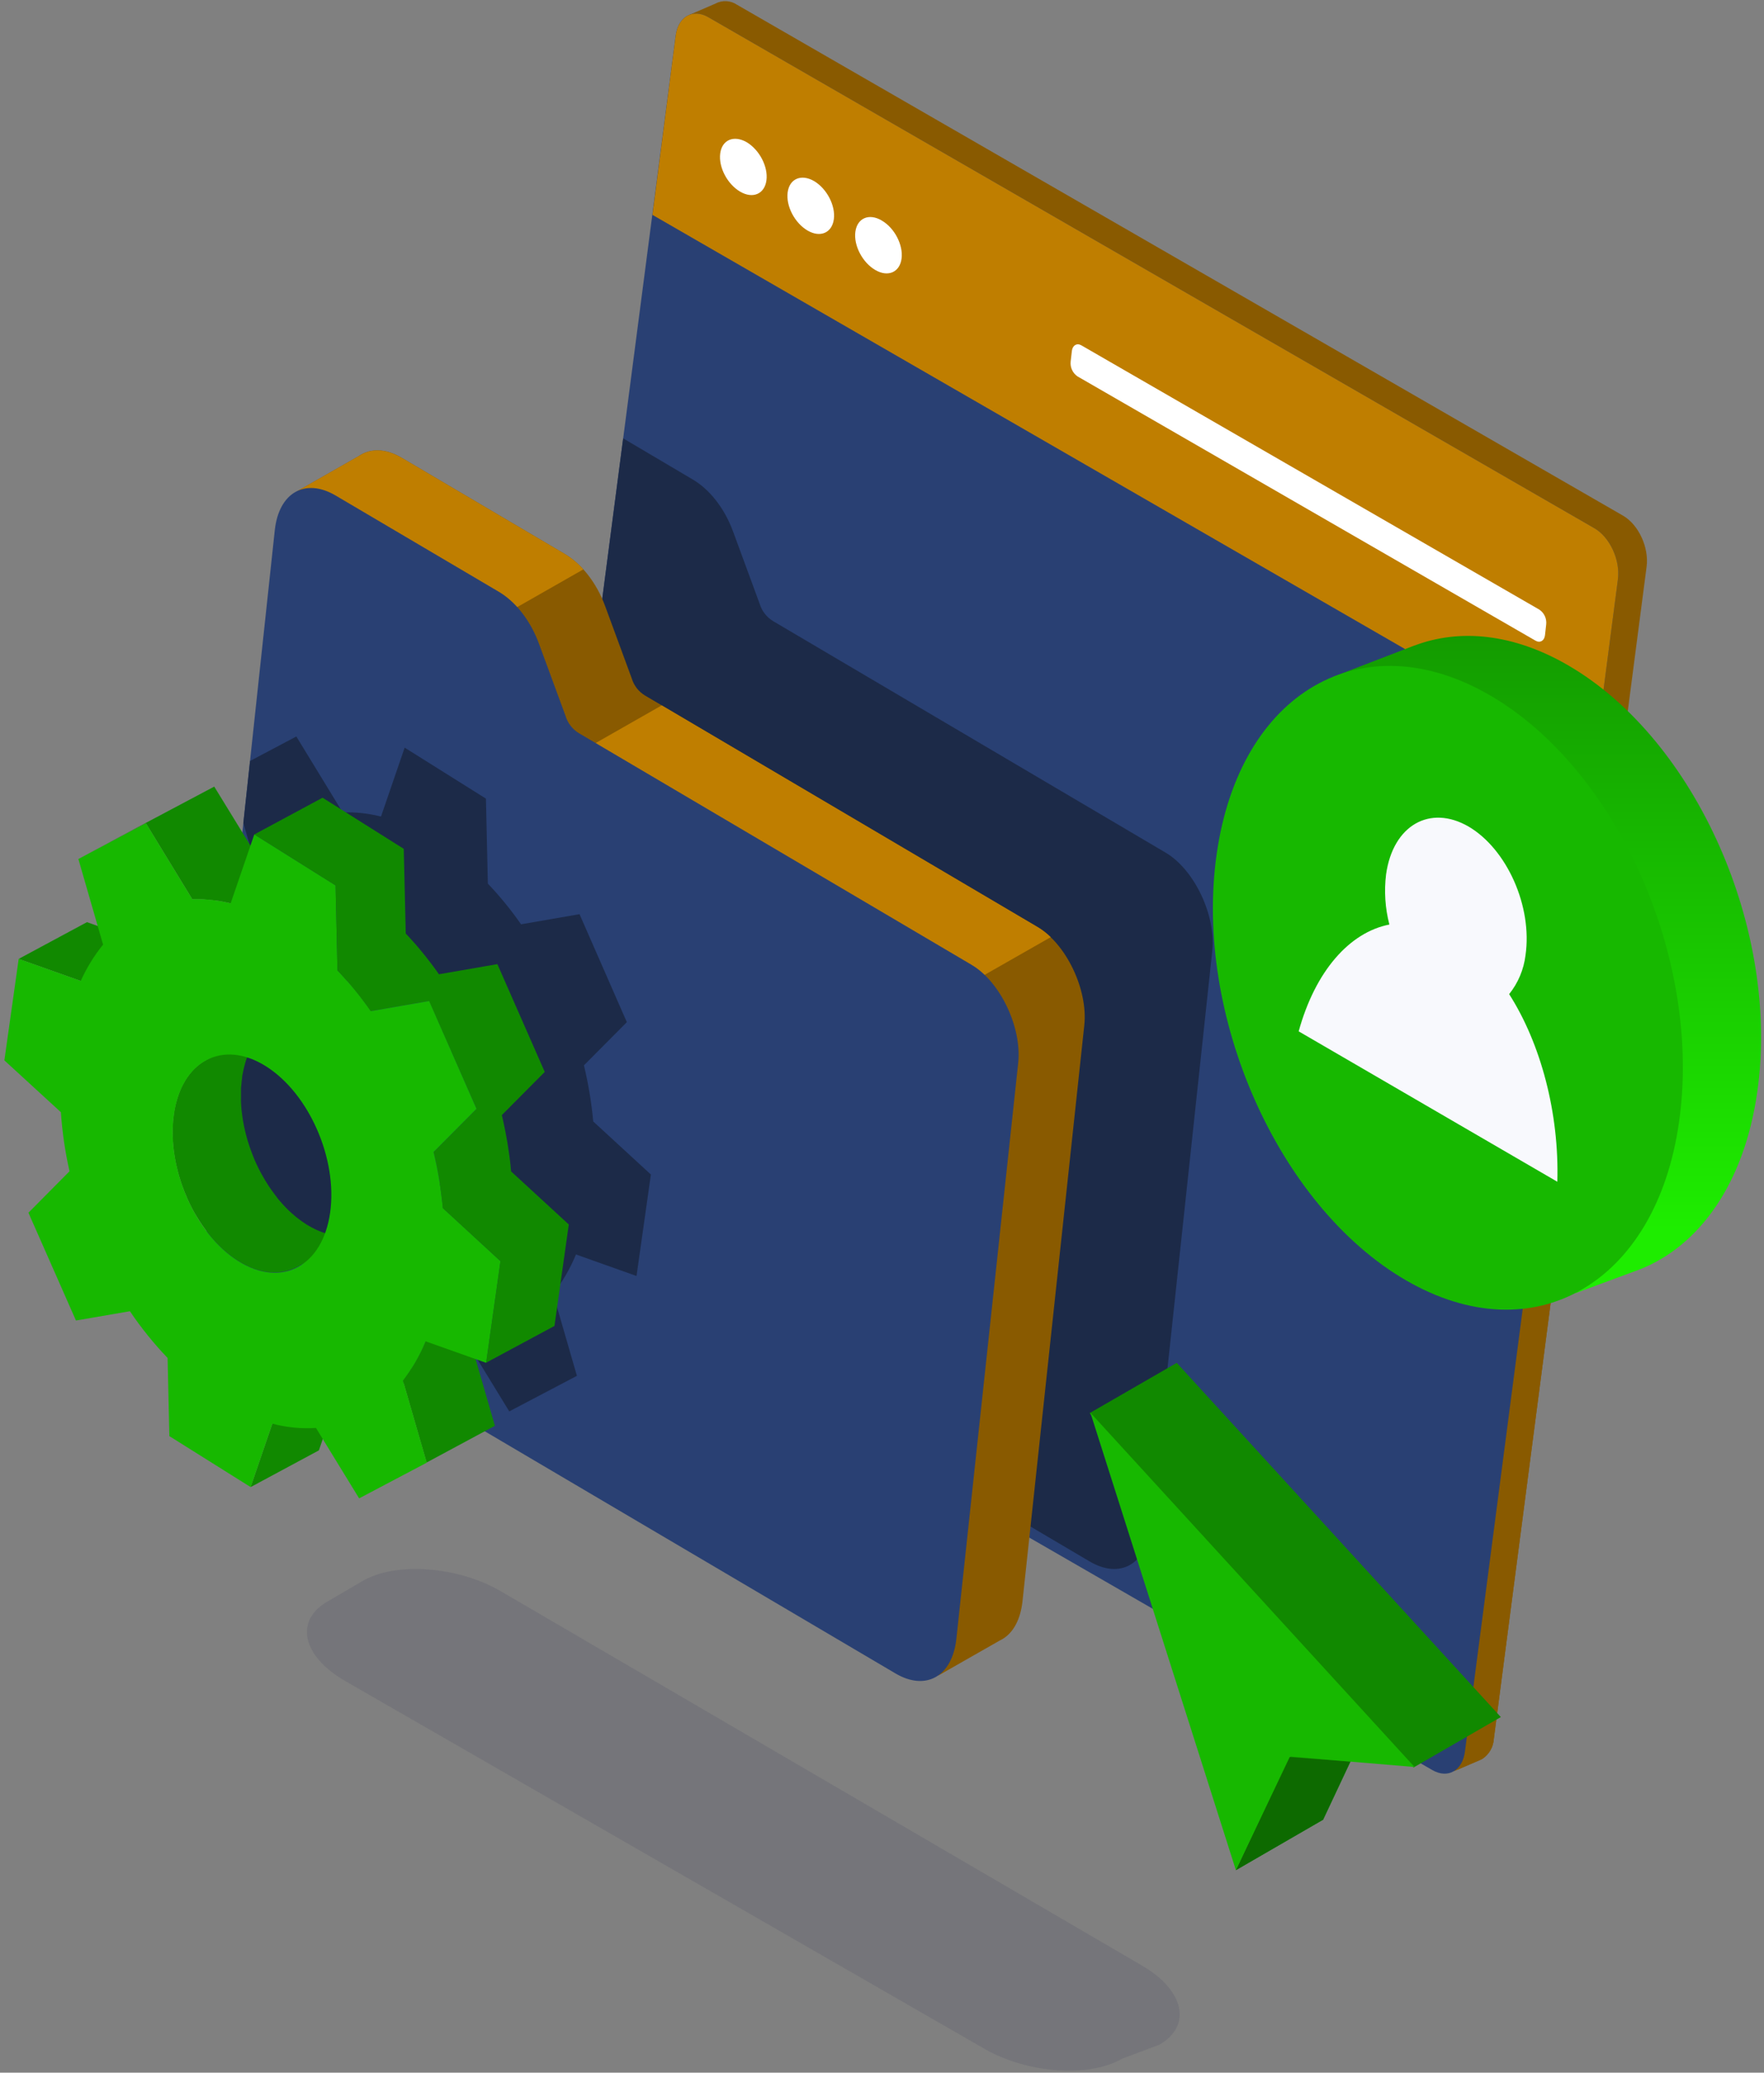
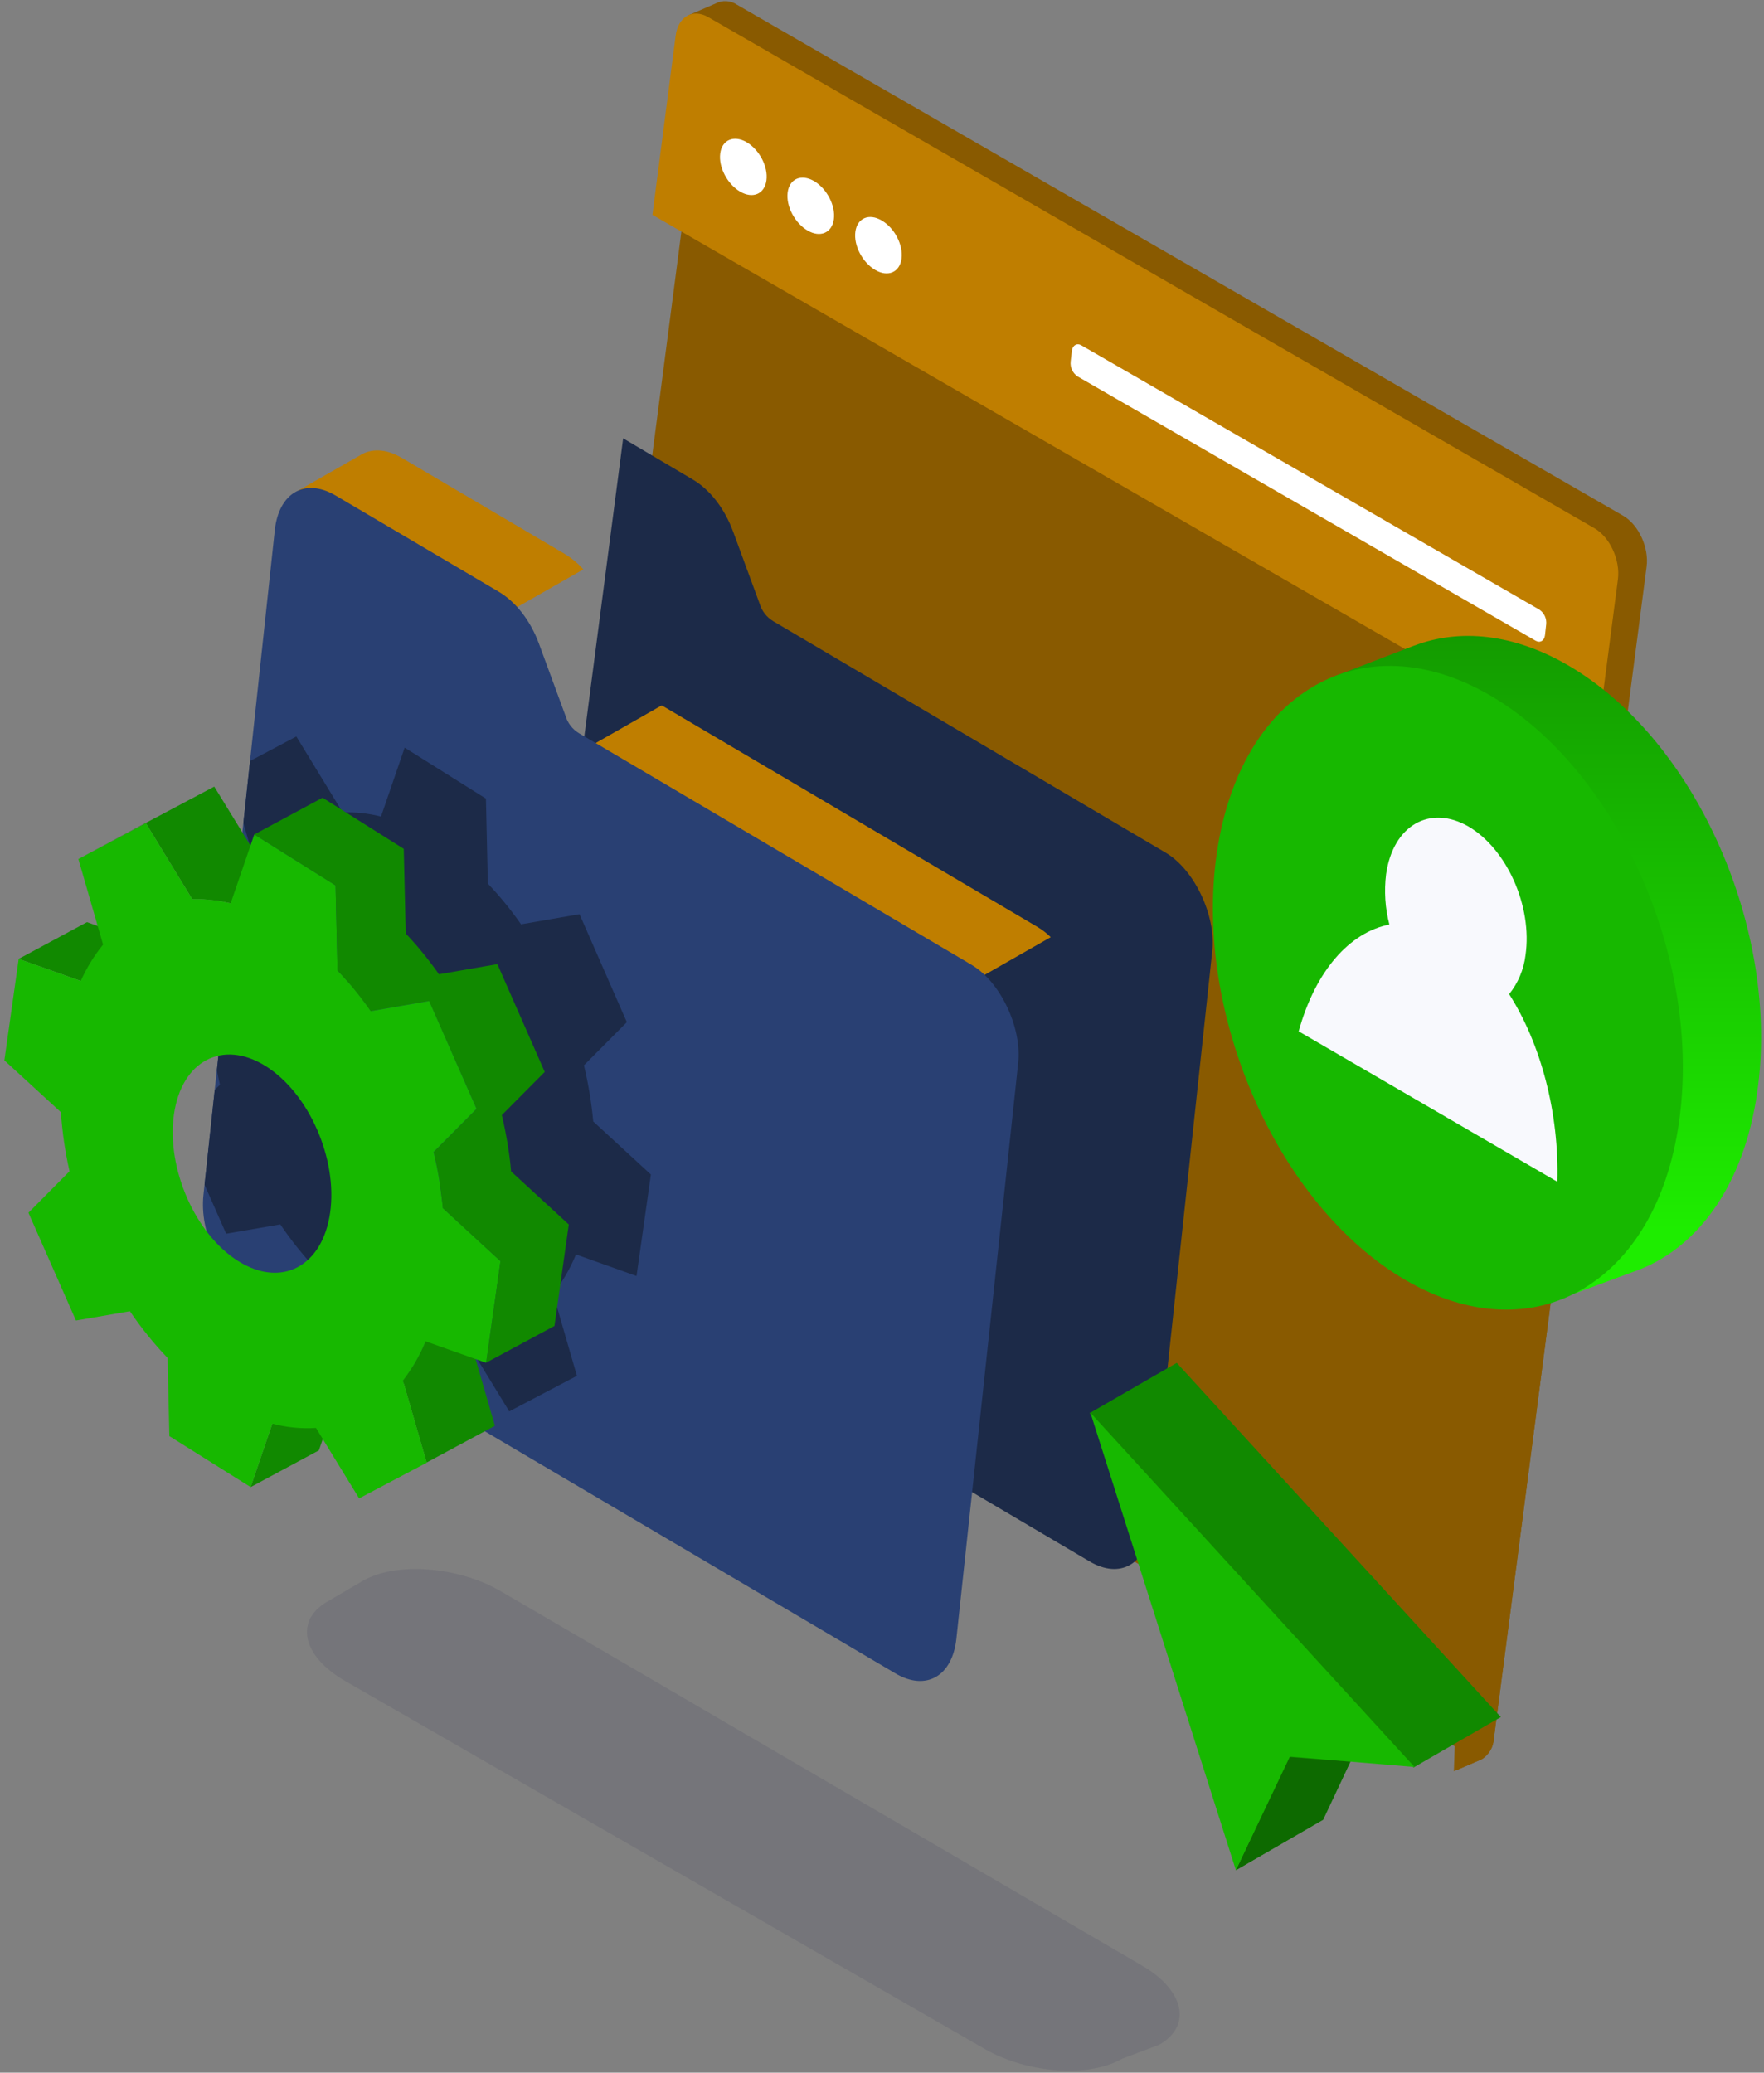
<svg xmlns="http://www.w3.org/2000/svg" width="240" height="282" viewBox="0 0 240 282" fill="none">
  <rect x="0" y="0" width="240" height="282" fill="#808080" stroke="none" />
  <path d="M97.363 0.474C97.816 0.239 98.324 0.13 98.833 0.158C99.343 0.187 99.836 0.353 100.259 0.638L220.828 70.165C222.935 71.385 224.371 74.492 224.027 77.106L203.24 236.599C203.208 237.137 203.053 237.66 202.786 238.127C202.52 238.595 202.149 238.995 201.702 239.296L201.487 239.409L197.806 240.993L197.924 237.599L78.898 168.964C76.786 167.749 75.351 164.642 75.694 162.028L96.25 4.324L93.687 2.068L97.378 0.474H97.363Z" fill="#895A00" />
  <path d="M215.784 103.455L220.736 102.384L203.24 236.599C203.209 237.137 203.053 237.66 202.786 238.127C202.52 238.595 202.149 238.995 201.702 239.296L201.487 239.409L198.273 240.793L215.784 103.455Z" fill="#895A00" />
-   <path d="M220.126 78.808C220.464 76.194 219.029 73.082 216.922 71.867L96.363 2.335C94.251 1.12 92.262 2.253 91.924 4.867L71.137 164.365C70.793 166.975 72.229 170.086 74.336 171.301L194.879 240.834C196.986 242.054 198.98 240.916 199.314 238.306L220.126 78.808Z" fill="#294073" />
  <path d="M220.126 78.808C220.464 76.194 219.029 73.082 216.922 71.867L96.363 2.335C94.251 1.12 92.262 2.253 91.924 4.867L88.766 29.232L216.948 103.189L220.126 78.824V78.808Z" fill="#BF7E00" />
  <path d="M101.582 19.344C103.314 20.369 104.524 22.671 104.278 24.532C104.032 26.392 102.428 27.095 100.69 26.07C98.952 25.044 97.747 22.743 97.988 20.882C98.229 19.021 99.839 18.344 101.582 19.344Z" fill="white" />
  <path d="M110.753 24.634C112.485 25.659 113.695 27.961 113.449 29.822C113.203 31.683 111.598 32.385 109.861 31.36C108.123 30.334 106.918 28.033 107.164 26.172C107.41 24.311 109.015 23.634 110.753 24.634Z" fill="white" />
  <path d="M119.964 30.006C121.702 31.006 122.907 33.328 122.661 35.189C122.415 37.05 120.81 37.752 119.072 36.727C117.335 35.702 116.13 33.4 116.376 31.539C116.622 29.678 118.227 28.976 119.964 30.001V30.006Z" fill="white" />
  <path d="M210.366 84.96C210.409 84.573 210.346 84.181 210.184 83.827C210.021 83.473 209.765 83.17 209.443 82.95L147.123 46.985C146.513 46.631 145.934 46.985 145.837 47.718L145.667 49.199C145.627 49.587 145.692 49.978 145.856 50.331C146.019 50.685 146.274 50.988 146.595 51.209L208.915 87.169C209.525 87.523 210.104 87.195 210.202 86.436L210.366 84.96Z" fill="white" />
  <path d="M84.783 59.641L71.137 164.365C71.028 165.275 71.101 166.196 71.352 167.077L148.246 212.444C152.388 214.89 155.981 212.844 156.53 207.718L164.937 129.363C165.45 124.545 162.497 118.311 158.591 116.01L105.175 84.504C104.298 83.969 103.65 83.129 103.355 82.145L99.741 72.324C98.537 69.048 96.471 66.546 94.277 65.254L84.783 59.641Z" fill="#1C2A48" />
-   <path d="M48.874 62.01C50.411 60.984 52.462 60.984 54.666 62.292L76.863 75.384C79.057 76.681 81.123 79.183 82.328 82.453L85.942 92.275C86.231 93.261 86.881 94.103 87.761 94.633L141.177 126.139C145.078 128.441 148.041 134.674 147.523 139.498L139.116 217.853C138.86 220.226 137.952 221.954 136.635 222.851C136.433 222.992 136.218 223.116 135.994 223.22L127.644 227.982L128.377 221.128L43.025 170.783C38.877 168.338 36.13 162.551 36.678 157.424L46.054 70.063L40.497 66.793L48.874 62.02V62.01Z" fill="#895A00" />
  <path d="M90.032 95.971L77.083 103.353L130.289 134.731L142.956 127.508C142.423 126.982 141.829 126.523 141.187 126.139L90.032 95.971ZM54.661 62.292L76.858 75.384C77.792 75.951 78.637 76.654 79.365 77.47L67.456 84.258L45.895 71.539L46.054 70.063L40.497 66.793L48.874 62.02C50.411 60.995 52.462 60.995 54.666 62.302L54.661 62.292Z" fill="#BF7E00" />
  <path d="M132.185 131.27L78.77 99.759C77.891 99.229 77.24 98.39 76.945 97.406L73.331 87.585C72.126 84.309 70.06 81.807 67.866 80.515L45.67 67.423C41.528 64.978 37.934 67.023 37.386 72.144L27.682 162.556C27.133 167.682 29.886 173.465 34.028 175.91L121.836 227.685C125.983 230.13 129.571 228.08 130.12 222.958L138.532 144.604C139.044 139.785 136.086 133.552 132.185 131.275V131.27Z" fill="#294073" />
  <path d="M34.018 103.537L40.318 100.205L46.623 110.535C48.379 110.477 50.134 110.666 51.837 111.099L55.056 101.723L66.113 108.659L66.375 120.223C68.018 121.951 69.528 123.802 70.891 125.76L78.847 124.381L85.285 139.073L79.447 144.947C80.052 147.459 80.475 150.012 80.713 152.585L88.556 159.803L86.603 173.608L78.365 170.681C77.575 172.596 76.532 174.396 75.263 176.033L78.493 187.193L69.286 192.032L63.437 182.466C61.439 182.595 59.433 182.401 57.496 181.892L55.251 188.438L43.46 181.472L43.266 172.947C41.38 170.976 39.666 168.85 38.139 166.59L30.768 167.856L27.83 161.192L29.215 148.295L29.922 147.587C29.768 146.924 29.63 146.263 29.507 145.603L32.244 120.085C32.884 118.901 33.634 117.78 34.484 116.737L33.11 111.98L34.018 103.563V103.537ZM52.882 159.772C58.747 163.453 64.345 160.505 65.38 153.18C66.416 145.855 62.494 136.935 56.624 133.249C50.755 129.563 45.167 132.526 44.137 139.847C43.107 147.167 47.013 156.097 52.882 159.772Z" fill="#1C2A48" />
  <path d="M160.118 185.419L148.231 192.278L169.786 215.859L176.897 238.204L175.359 239.08L168.125 254.459L180.013 247.585L186.395 234.011L192.316 240.48L204.194 233.621L160.108 185.434L160.118 185.419Z" fill="#118900" />
  <path d="M183.74 239.685L175.4 239.065L168.167 254.444L180.013 247.585L183.725 239.685H183.74Z" fill="#0D6A00" />
  <path d="M192.45 240.413L175.497 238.998L168.146 254.444L148.354 192.211L192.439 240.398L192.45 240.413Z" fill="#17B800" />
  <path d="M34.1 202.33L43.389 197.332L46.341 188.71L37.053 193.703L34.1 202.33Z" fill="#118900" />
-   <path d="M47.977 168.051C47.756 168.092 47.531 168.123 47.305 168.149C47.079 168.174 46.905 168.149 46.7 168.149H46.157C45.993 168.149 45.824 168.118 45.644 168.092C45.465 168.067 45.316 168.046 45.131 168.01L44.67 167.908L44.214 167.774L43.773 167.626L43.327 167.446L42.891 167.252L42.456 167.031L42.015 166.785L41.676 166.58L41.574 166.513L41.123 166.211C40.974 166.108 40.825 166.001 40.682 165.888C40.538 165.775 40.379 165.657 40.226 165.534L39.775 165.145C39.621 165.011 39.472 164.868 39.318 164.729L38.867 164.278C38.718 164.125 38.57 163.971 38.426 163.807C38.283 163.643 38.144 163.489 38.006 163.325C37.867 163.161 37.734 163.002 37.601 162.812L37.222 162.3C37.099 162.125 36.971 161.956 36.847 161.787L36.478 161.238C36.335 161.018 36.196 160.792 36.058 160.567C35.858 160.223 35.658 159.88 35.474 159.542C35.238 159.096 35.012 158.639 34.802 158.178C34.653 157.84 34.51 157.507 34.377 157.153C34.284 156.922 34.197 156.691 34.115 156.456C34.033 156.22 33.972 156.056 33.905 155.851C33.838 155.646 33.782 155.477 33.725 155.292C33.669 155.107 33.618 154.928 33.567 154.743C33.515 154.559 33.469 154.369 33.423 154.185C33.377 154 33.326 153.805 33.285 153.616L33.162 153.026C33.126 152.831 33.085 152.631 33.054 152.432C33.023 152.232 32.987 152.027 32.962 151.822C32.936 151.616 32.905 151.417 32.885 151.211L32.823 150.607C32.823 150.402 32.798 150.207 32.787 150.002C32.777 149.797 32.787 149.612 32.787 149.417C32.787 149.222 32.787 149.033 32.787 148.838C32.787 148.643 32.787 148.464 32.787 148.274C32.787 148.084 32.787 147.9 32.823 147.715C32.859 147.531 32.854 147.341 32.875 147.151C32.895 146.962 32.916 146.808 32.941 146.639V146.608C32.941 146.418 32.992 146.229 33.028 146.049C33.064 145.87 33.1 145.685 33.136 145.506C33.172 145.327 33.223 145.132 33.274 144.952C33.326 144.773 33.372 144.578 33.428 144.399C33.485 144.219 33.551 144.019 33.623 143.835C33.695 143.65 33.777 143.435 33.859 143.245C33.941 143.056 34.043 142.835 34.141 142.64C34.238 142.446 34.382 142.194 34.51 141.984C34.675 141.711 34.857 141.447 35.053 141.195C35.665 140.391 36.439 139.724 37.324 139.237L28.041 144.235C27.153 144.72 26.377 145.388 25.765 146.193C25.57 146.445 25.389 146.707 25.221 146.977C25.093 147.187 24.97 147.408 24.852 147.633C24.734 147.859 24.657 148.033 24.57 148.243C24.483 148.454 24.406 148.628 24.334 148.828C24.262 149.028 24.201 149.202 24.145 149.397C24.088 149.592 24.032 149.756 23.986 149.945C23.939 150.135 23.893 150.314 23.847 150.504L23.74 151.017C23.709 151.206 23.678 151.386 23.652 151.575V151.606C23.652 151.781 23.606 151.955 23.586 152.119C23.565 152.283 23.55 152.488 23.535 152.678C23.519 152.867 23.509 153.052 23.504 153.241C23.499 153.431 23.504 153.616 23.504 153.805C23.504 153.995 23.504 154.19 23.504 154.385C23.504 154.579 23.504 154.774 23.504 154.969C23.504 155.164 23.529 155.369 23.545 155.574C23.56 155.779 23.581 155.974 23.601 156.174C23.622 156.374 23.647 156.584 23.678 156.784C23.709 156.984 23.735 157.194 23.77 157.399L23.878 157.994L24.001 158.583C24.047 158.768 24.088 158.957 24.14 159.147C24.191 159.337 24.232 159.521 24.283 159.706C24.334 159.89 24.391 160.075 24.447 160.259C24.503 160.444 24.56 160.628 24.621 160.813C24.683 160.997 24.76 161.223 24.831 161.423L25.093 162.115C25.231 162.458 25.37 162.792 25.523 163.14C25.734 163.607 25.954 164.063 26.19 164.509C26.38 164.863 26.574 165.211 26.779 165.534C26.913 165.76 27.056 165.985 27.2 166.206C27.343 166.426 27.441 166.575 27.569 166.759C27.697 166.944 27.815 167.108 27.938 167.272L28.323 167.785C28.451 167.949 28.589 168.113 28.722 168.297C28.856 168.482 29.004 168.62 29.143 168.779C29.281 168.938 29.435 169.097 29.589 169.251C29.742 169.405 29.881 169.553 30.035 169.697C30.188 169.84 30.337 169.979 30.491 170.117C30.645 170.255 30.793 170.379 30.947 170.502L31.398 170.86C31.542 170.973 31.69 171.081 31.844 171.183C31.993 171.286 32.142 171.388 32.29 171.481L32.393 171.547L32.736 171.757L33.172 171.998L33.613 172.219L34.048 172.419L34.489 172.593L34.93 172.742C35.084 172.793 35.238 172.834 35.392 172.875L35.848 172.983L36.36 173.065C36.53 173.065 36.699 173.106 36.873 173.116C37.047 173.126 37.232 173.116 37.386 173.116C37.539 173.116 37.791 173.116 37.986 173.09C38.18 173.065 38.442 173.039 38.667 172.998C38.95 172.939 39.229 172.864 39.503 172.772C39.845 172.655 40.178 172.511 40.497 172.342L49.807 167.395C49.488 167.568 49.155 167.714 48.812 167.831C48.536 167.92 48.256 167.994 47.971 168.051H47.977Z" fill="#118900" />
  <path d="M29.302 122.504C29.696 122.561 30.096 122.627 30.501 122.71L31.403 122.909L40.692 117.916C40.39 117.84 40.087 117.773 39.785 117.711C39.385 117.635 38.985 117.563 38.59 117.511C38.196 117.46 37.765 117.409 37.355 117.383C36.945 117.358 36.499 117.337 36.073 117.337H35.474L29.148 107.023L19.951 111.903L10.662 116.876L19.859 112.021L26.164 122.346C26.359 122.346 26.564 122.346 26.764 122.346C27.184 122.346 27.615 122.346 28.046 122.392C28.476 122.438 28.861 122.463 29.276 122.52L29.302 122.504Z" fill="#118900" />
  <path d="M64.211 182.676C64.672 182.076 65.1 181.452 65.493 180.805C65.811 180.293 66.118 179.739 66.405 179.175C66.692 178.611 66.918 178.15 67.118 177.637L67.195 177.468L57.906 182.466L57.834 182.635C57.609 183.148 57.368 183.661 57.117 184.173C56.83 184.742 56.527 185.286 56.204 185.808C55.818 186.453 55.393 187.075 54.933 187.669L54.815 187.823L58.044 198.988L67.333 193.99L64.104 182.83L64.227 182.676H64.211Z" fill="#118900" />
  <path d="M2.543 130.466L10.991 133.464L20.274 128.471L11.831 125.467L2.543 130.466Z" fill="#118900" />
  <path d="M69.537 159.383C69.507 159.044 69.476 158.711 69.44 158.357C69.384 157.876 69.327 157.389 69.255 156.907C69.184 156.425 69.112 155.922 69.03 155.425C68.948 154.928 68.856 154.436 68.758 153.944C68.661 153.452 68.558 152.96 68.451 152.467C68.394 152.221 68.333 151.955 68.276 151.719L74.115 145.844L67.671 131.178L59.716 132.557C59.454 132.183 59.203 131.814 58.921 131.445C58.639 131.076 58.326 130.655 58.019 130.266C57.711 129.876 57.373 129.466 57.045 129.071C56.717 128.676 56.348 128.261 55.994 127.872C55.733 127.579 55.481 127.298 55.205 127.016L54.933 115.492L43.886 108.535L34.597 113.534L45.654 120.469L45.916 132.034C46.182 132.311 46.428 132.598 46.705 132.885C47.064 133.28 47.413 133.68 47.73 134.09C48.048 134.5 48.387 134.879 48.704 135.284C49.022 135.689 49.309 136.063 49.607 136.463C49.904 136.863 50.119 137.196 50.406 137.576L58.357 136.197L64.826 150.863L58.988 156.738C59.049 156.984 59.106 157.25 59.162 157.481C59.27 157.993 59.377 158.465 59.469 158.957C59.562 159.449 59.659 159.947 59.741 160.444C59.823 160.941 59.9 161.428 59.972 161.92C60.044 162.412 60.1 162.889 60.151 163.376C60.187 163.709 60.223 164.042 60.249 164.376L68.092 171.593L66.144 185.404L75.438 180.405L77.386 166.6L69.543 159.383H69.537Z" fill="#118900" />
  <path d="M32.418 171.583C38.283 175.264 43.881 172.321 44.916 164.991C45.952 157.66 42.025 148.746 36.16 145.06C30.296 141.374 24.688 144.337 23.663 151.657C22.637 158.978 26.549 167.908 32.413 171.583H32.418ZM66.144 185.424L57.906 182.497C57.122 184.408 56.088 186.206 54.83 187.844L58.06 199.009L48.863 203.863L42.989 194.282C40.992 194.411 38.987 194.215 37.053 193.703L34.1 202.33L23.042 195.395L22.802 184.763C20.915 182.792 19.2 180.664 17.675 178.401L10.335 179.667L3.87 165.001L9.458 159.362C8.859 156.717 8.467 154.03 8.284 151.324L0.595 144.271L2.543 130.466L10.986 133.464C11.781 131.693 12.803 130.031 14.025 128.523L10.663 116.876L19.859 112.021L26.159 122.346C27.916 122.29 29.673 122.48 31.378 122.909L34.597 113.534L45.654 120.469L45.916 132.034C47.559 133.764 49.069 135.617 50.432 137.576L58.383 136.197L64.826 150.863L58.988 156.738C59.59 159.25 60.014 161.803 60.254 164.376L68.092 171.593L66.144 185.404V185.424Z" fill="#17B800" />
  <path d="M192.414 87.836L181.474 92.049L186.272 96.566C184.049 100.712 182.6 105.228 181.997 109.894C178.834 131.85 190.358 157.876 207.741 167.949C210.815 169.791 214.202 171.051 217.732 171.665L214.359 175.946L223.145 172.69C231.224 169.487 237.304 161.018 239.073 148.638C242.251 126.595 230.737 100.615 213.359 90.527C205.926 86.206 198.616 85.498 192.439 87.836H192.414Z" fill="url(#paint0_linear_1_664)" />
  <path d="M165.542 116.138C162.374 138.093 173.903 164.119 191.281 174.192C208.659 184.266 225.304 174.654 228.431 152.724C231.614 130.681 220.101 104.701 202.723 94.607C185.345 84.514 168.694 94.146 165.542 116.138Z" fill="#17B800" />
  <path d="M199.801 112.457C205.034 115.533 208.515 123.34 207.551 129.973C207.317 131.908 206.546 133.739 205.327 135.259C209.633 142 212.15 151.442 211.883 160.787L176.691 140.323C178.952 132.121 183.602 126.857 189.03 125.79C188.453 123.559 188.301 121.239 188.584 118.952C189.522 112.298 194.536 109.422 199.801 112.457Z" fill="#F8F9FD" />
  <path d="M133.925 278.749C139.744 282.108 148.121 282.723 152.622 280.124L157.718 278.207C162.219 275.623 161.149 270.77 155.336 267.411L68.062 216.457C62.243 213.098 53.867 212.483 49.365 215.083L44.549 217.904C40.048 220.488 41.118 225.341 46.937 228.7L133.925 278.749Z" fill="#1A174B" fill-opacity="0.1" />
  <defs>
    <linearGradient id="paint0_linear_1_664" x1="212.186" y1="68.337" x2="212.186" y2="167.369" gradientUnits="userSpaceOnUse">
      <stop stop-color="#118900" />
      <stop offset="1" stop-color="#1EED00" />
    </linearGradient>
  </defs>
</svg>